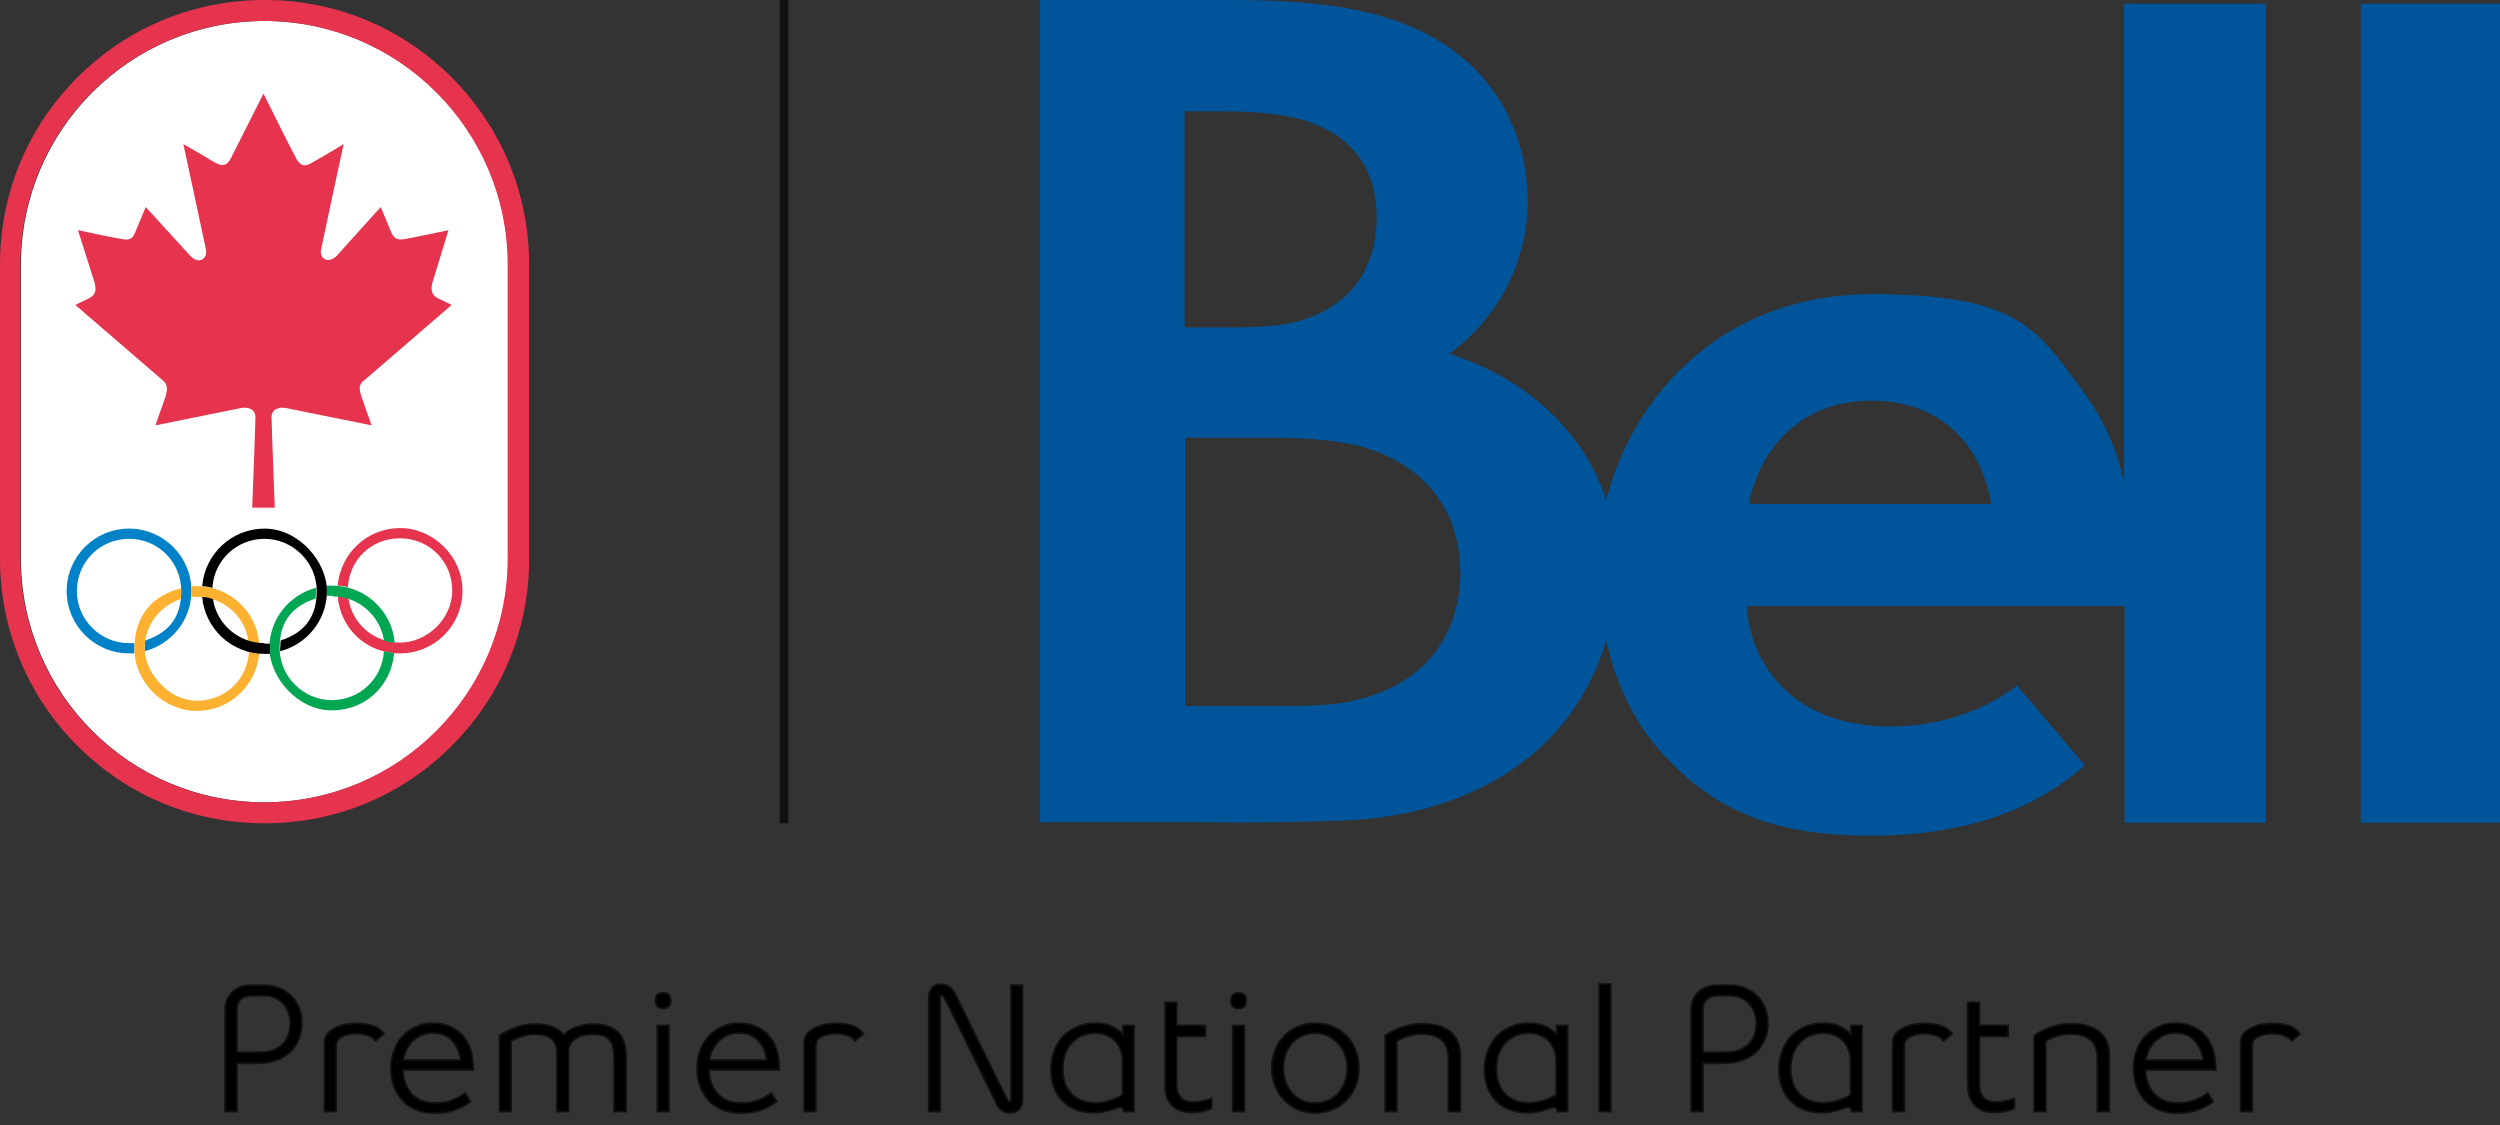
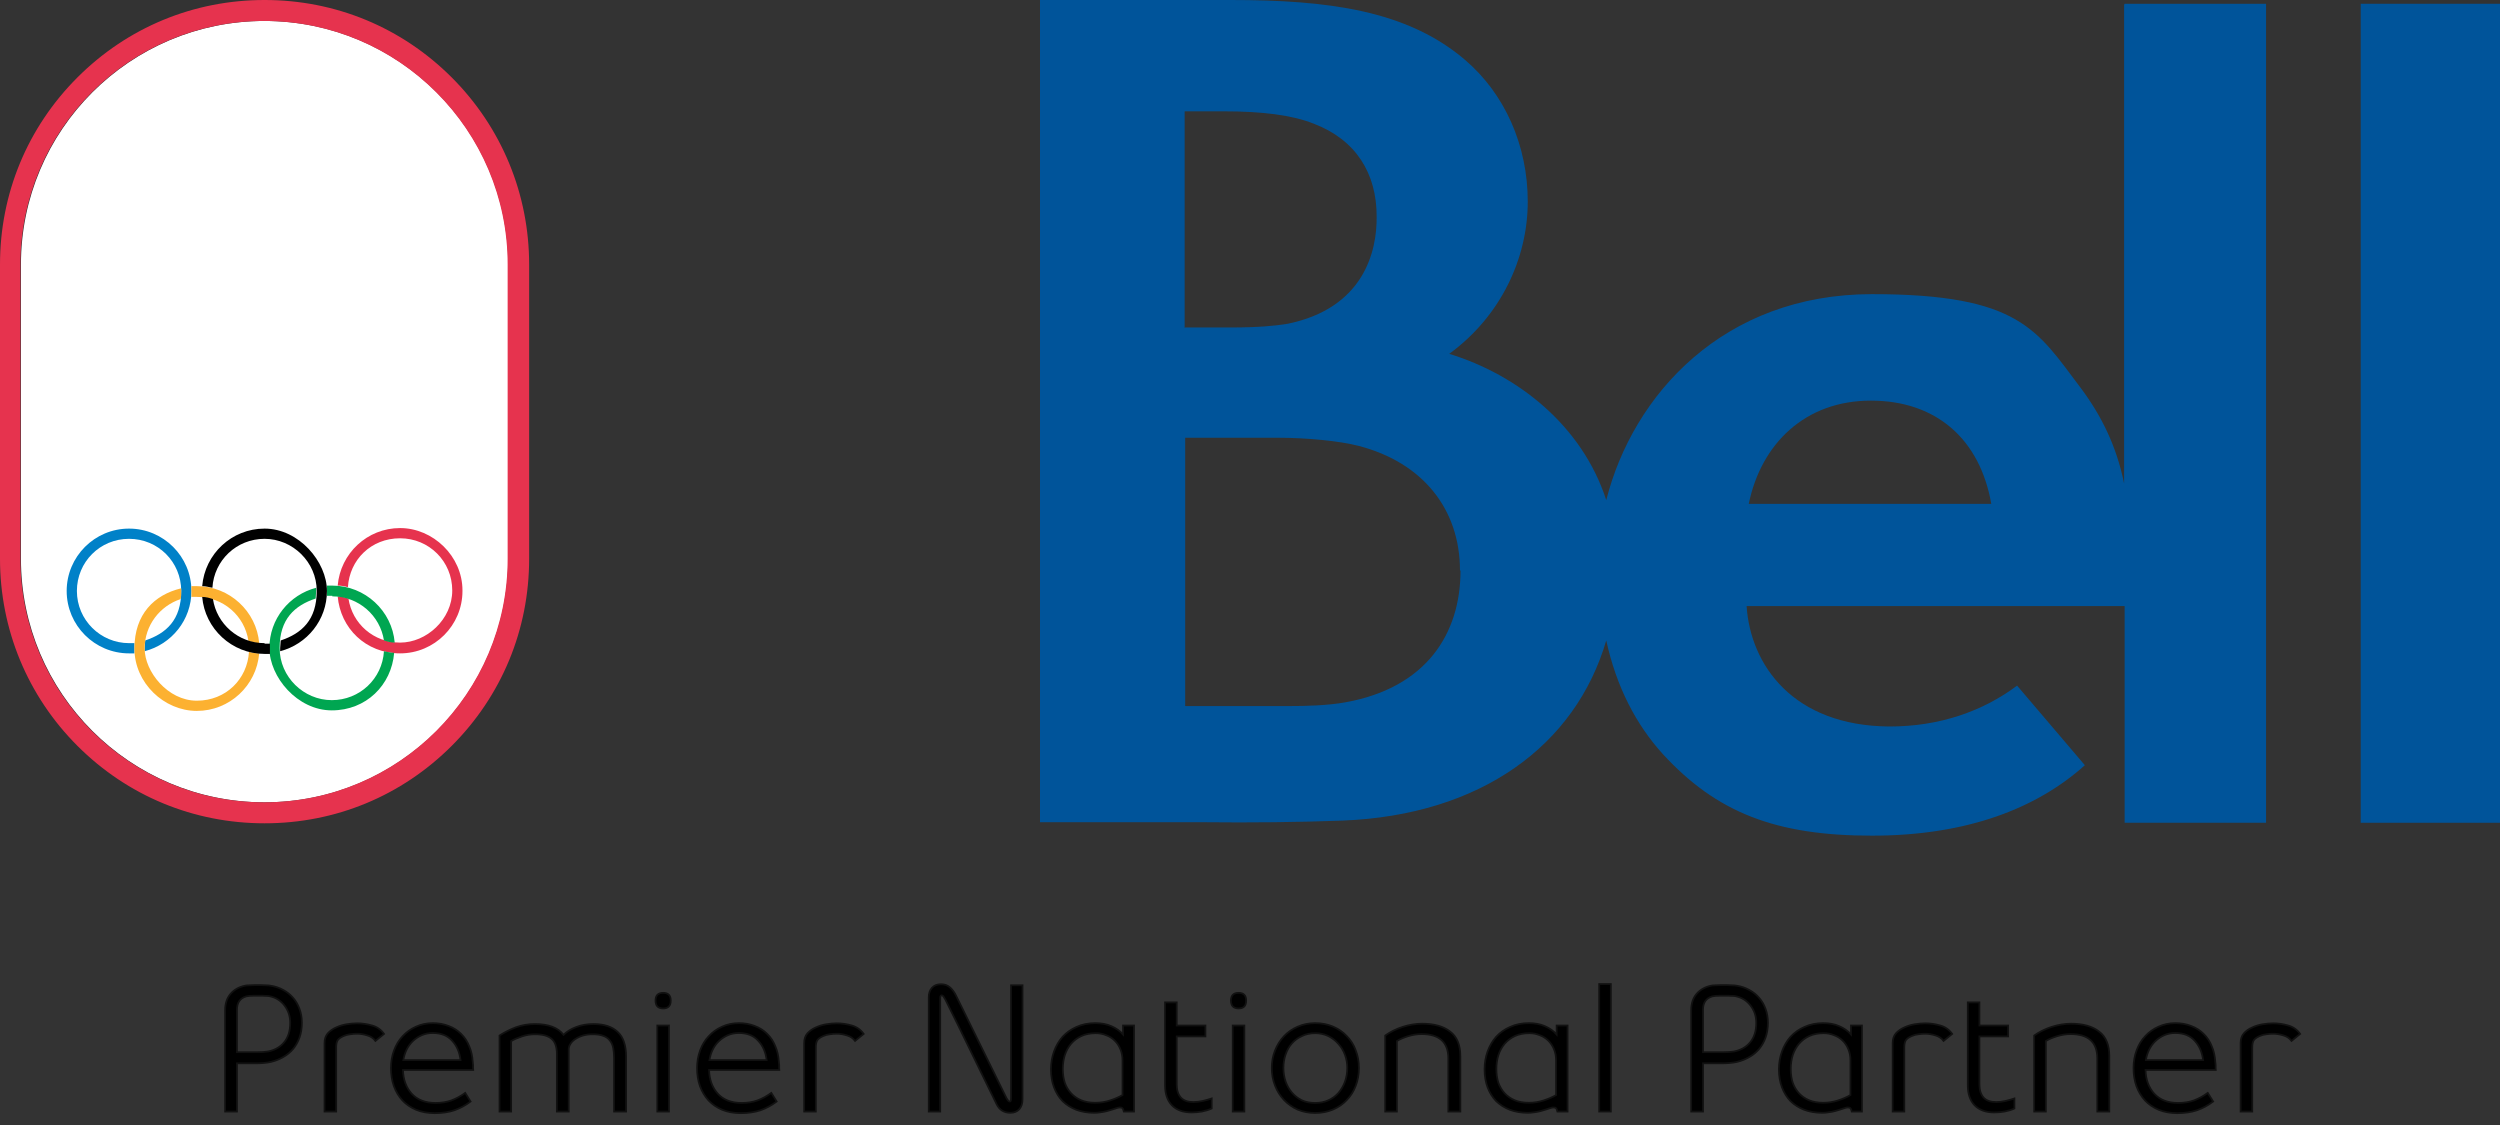
<svg xmlns="http://www.w3.org/2000/svg" width="140" height="63" viewBox="0 0 140 63" fill="none">
  <rect x="0" y="0" width="140" height="63" fill="#333333" stroke="none" />
  <path d="M127.302 57.306C127.583 57.306 127.861 57.347 128.135 57.427C128.41 57.501 128.634 57.658 128.808 57.899L128.326 58.291C128.212 58.136 128.055 58.033 127.854 57.979C127.66 57.919 127.476 57.889 127.302 57.889C127.168 57.889 127.037 57.899 126.91 57.919C126.783 57.932 126.659 57.966 126.539 58.019C126.371 58.093 126.261 58.173 126.207 58.26C126.154 58.347 126.127 58.478 126.127 58.652V62.247H125.474V58.411C125.474 58.19 125.534 58.009 125.655 57.869C125.782 57.728 125.939 57.618 126.127 57.537C126.314 57.45 126.512 57.39 126.719 57.357C126.934 57.323 127.128 57.306 127.302 57.306Z" fill="black" stroke="#111111" stroke-width="0.1" />
  <path d="M120.15 59.917C120.163 60.459 120.327 60.905 120.642 61.253C120.957 61.594 121.402 61.765 121.977 61.765C122.299 61.765 122.593 61.718 122.861 61.624C123.129 61.524 123.387 61.383 123.634 61.203L123.936 61.685C123.654 61.899 123.35 62.063 123.022 62.177C122.7 62.284 122.336 62.337 121.927 62.337C121.539 62.337 121.191 62.274 120.883 62.147C120.582 62.019 120.327 61.845 120.12 61.624C119.912 61.397 119.752 61.129 119.638 60.821C119.531 60.513 119.477 60.178 119.477 59.817C119.477 59.462 119.534 59.131 119.648 58.823C119.762 58.515 119.922 58.25 120.13 58.029C120.337 57.802 120.585 57.624 120.873 57.497C121.161 57.363 121.475 57.296 121.817 57.296C122.145 57.296 122.443 57.35 122.71 57.457C122.978 57.557 123.209 57.705 123.403 57.899C123.597 58.086 123.748 58.314 123.855 58.582C123.969 58.843 124.036 59.134 124.056 59.455C124.063 59.529 124.069 59.596 124.076 59.656C124.076 59.716 124.076 59.77 124.076 59.817C124.083 59.864 124.086 59.897 124.086 59.917H120.15ZM121.817 57.849C121.596 57.849 121.392 57.889 121.204 57.969C121.017 58.05 120.849 58.16 120.702 58.3C120.562 58.434 120.444 58.595 120.351 58.782C120.264 58.963 120.203 59.157 120.17 59.365H123.373C123.32 58.923 123.162 58.562 122.901 58.28C122.647 57.993 122.285 57.849 121.817 57.849Z" fill="black" stroke="#111111" stroke-width="0.1" />
  <path d="M117.449 59.275C117.449 58.364 116.95 57.909 115.953 57.909C115.705 57.909 115.451 57.949 115.19 58.029C114.929 58.11 114.721 58.2 114.567 58.3V62.247H113.914V57.989C114.195 57.788 114.52 57.628 114.888 57.507C115.263 57.387 115.628 57.327 115.983 57.327C116.652 57.327 117.174 57.474 117.549 57.768C117.931 58.056 118.122 58.515 118.122 59.144V62.247H117.449V59.275Z" fill="black" stroke="#111111" stroke-width="0.1" />
  <path d="M110.196 60.781V56.132H110.849V57.427H112.456V58.039H110.849V60.741C110.849 61.049 110.926 61.29 111.08 61.464C111.234 61.631 111.468 61.715 111.783 61.715C111.957 61.715 112.131 61.695 112.305 61.654C112.486 61.614 112.653 61.567 112.807 61.514V62.076C112.646 62.15 112.462 62.207 112.255 62.247C112.054 62.28 111.863 62.297 111.682 62.297C111.207 62.297 110.839 62.163 110.578 61.895C110.323 61.628 110.196 61.256 110.196 60.781Z" fill="black" stroke="#111111" stroke-width="0.1" />
  <path d="M107.817 57.306C108.098 57.306 108.376 57.347 108.65 57.427C108.925 57.501 109.149 57.658 109.323 57.899L108.841 58.291C108.727 58.136 108.57 58.033 108.369 57.979C108.175 57.919 107.991 57.889 107.817 57.889C107.683 57.889 107.552 57.899 107.425 57.919C107.298 57.932 107.174 57.966 107.053 58.019C106.886 58.093 106.776 58.173 106.722 58.26C106.668 58.347 106.642 58.478 106.642 58.652V62.247H105.989V58.411C105.989 58.19 106.049 58.009 106.17 57.869C106.297 57.728 106.454 57.618 106.642 57.537C106.829 57.45 107.027 57.39 107.234 57.357C107.448 57.323 107.643 57.306 107.817 57.306Z" fill="black" stroke="#111111" stroke-width="0.1" />
  <path d="M103.626 59.395C103.626 59.154 103.586 58.94 103.505 58.752C103.425 58.558 103.318 58.398 103.184 58.27C103.05 58.136 102.889 58.036 102.702 57.969C102.521 57.895 102.33 57.859 102.13 57.859C101.822 57.859 101.55 57.912 101.316 58.019C101.089 58.127 100.898 58.27 100.744 58.451C100.59 58.632 100.473 58.846 100.392 59.094C100.319 59.335 100.282 59.593 100.282 59.867C100.282 60.142 100.319 60.396 100.392 60.63C100.473 60.858 100.59 61.055 100.744 61.223C100.898 61.39 101.085 61.521 101.306 61.614C101.534 61.708 101.798 61.755 102.099 61.755C102.387 61.755 102.665 61.711 102.933 61.624C103.201 61.537 103.432 61.437 103.626 61.323V59.395ZM104.268 57.427V62.247H103.696L103.686 62.207C103.666 62.1 103.622 62.039 103.555 62.026C103.489 62.013 103.422 62.016 103.355 62.036C103.248 62.069 103.144 62.103 103.043 62.136C102.943 62.163 102.839 62.193 102.732 62.227C102.625 62.254 102.514 62.274 102.401 62.287C102.294 62.307 102.173 62.317 102.039 62.317C101.671 62.317 101.336 62.26 101.035 62.147C100.74 62.033 100.486 61.872 100.272 61.664C100.064 61.45 99.904 61.193 99.79 60.891C99.676 60.59 99.619 60.255 99.619 59.887C99.619 59.532 99.676 59.198 99.79 58.883C99.904 58.568 100.064 58.294 100.272 58.059C100.486 57.825 100.747 57.641 101.055 57.507C101.363 57.367 101.711 57.296 102.099 57.296C102.448 57.296 102.749 57.353 103.003 57.467C103.264 57.581 103.482 57.735 103.656 57.929V57.427H104.268Z" fill="black" stroke="#111111" stroke-width="0.1" />
  <path d="M97.276 59.465C97.162 59.492 97.028 59.512 96.875 59.526C96.721 59.539 96.587 59.546 96.473 59.546H95.368V62.247H94.706V56.573C94.706 56.199 94.806 55.894 95.007 55.66C95.208 55.425 95.479 55.271 95.82 55.198C95.88 55.184 95.957 55.178 96.051 55.178C96.152 55.171 96.242 55.167 96.322 55.167H96.734C96.808 55.167 96.895 55.171 96.995 55.178C97.096 55.178 97.179 55.184 97.246 55.198C97.507 55.238 97.745 55.318 97.959 55.439C98.173 55.553 98.357 55.7 98.511 55.88C98.665 56.055 98.786 56.262 98.873 56.503C98.96 56.737 99.003 56.995 99.003 57.276C99.003 57.578 98.96 57.852 98.873 58.1C98.786 58.341 98.665 58.555 98.511 58.742C98.357 58.923 98.173 59.074 97.959 59.194C97.751 59.315 97.524 59.405 97.276 59.465ZM97.206 55.79C97.152 55.777 97.082 55.77 96.995 55.77C96.915 55.763 96.841 55.76 96.774 55.76H96.312C96.219 55.76 96.135 55.763 96.061 55.77C95.987 55.777 95.927 55.787 95.88 55.8C95.539 55.901 95.368 56.148 95.368 56.543V58.923H96.543C96.637 58.923 96.737 58.92 96.844 58.913C96.952 58.906 97.039 58.896 97.106 58.883C97.487 58.809 97.788 58.639 98.009 58.371C98.237 58.096 98.351 57.735 98.351 57.286C98.351 56.918 98.247 56.597 98.039 56.322C97.832 56.041 97.554 55.864 97.206 55.79Z" fill="black" stroke="#111111" stroke-width="0.1" />
  <path d="M89.555 55.107H90.207V62.247H89.555V55.107Z" fill="black" stroke="#111111" stroke-width="0.1" />
  <path d="M87.141 59.395C87.141 59.154 87.101 58.94 87.021 58.752C86.941 58.558 86.833 58.398 86.7 58.27C86.566 58.136 86.405 58.036 86.218 57.969C86.037 57.895 85.846 57.859 85.645 57.859C85.337 57.859 85.066 57.912 84.832 58.019C84.604 58.127 84.413 58.27 84.259 58.451C84.106 58.632 83.988 58.846 83.908 59.094C83.834 59.335 83.797 59.593 83.797 59.867C83.797 60.142 83.834 60.396 83.908 60.63C83.988 60.858 84.106 61.055 84.259 61.223C84.413 61.39 84.601 61.521 84.822 61.614C85.049 61.708 85.314 61.755 85.615 61.755C85.903 61.755 86.181 61.711 86.448 61.624C86.716 61.537 86.947 61.437 87.141 61.323V59.395ZM87.784 57.427V62.247H87.212L87.202 62.207C87.182 62.1 87.138 62.039 87.071 62.026C87.004 62.013 86.937 62.016 86.87 62.036C86.763 62.069 86.659 62.103 86.559 62.136C86.459 62.163 86.355 62.193 86.248 62.227C86.141 62.254 86.03 62.274 85.916 62.287C85.809 62.307 85.689 62.317 85.555 62.317C85.187 62.317 84.852 62.26 84.551 62.147C84.256 62.033 84.002 61.872 83.787 61.664C83.58 61.45 83.419 61.193 83.305 60.891C83.192 60.59 83.135 60.255 83.135 59.887C83.135 59.532 83.192 59.198 83.305 58.883C83.419 58.568 83.58 58.294 83.787 58.059C84.002 57.825 84.263 57.641 84.571 57.507C84.879 57.367 85.227 57.296 85.615 57.296C85.963 57.296 86.264 57.353 86.519 57.467C86.78 57.581 86.998 57.735 87.171 57.929V57.427H87.784Z" fill="black" stroke="#111111" stroke-width="0.1" />
  <path d="M81.107 59.275C81.107 58.364 80.608 57.909 79.611 57.909C79.363 57.909 79.109 57.949 78.848 58.029C78.587 58.11 78.379 58.2 78.225 58.3V62.247H77.572V57.989C77.853 57.788 78.178 57.628 78.546 57.507C78.921 57.387 79.286 57.327 79.641 57.327C80.31 57.327 80.832 57.474 81.207 57.768C81.589 58.056 81.78 58.515 81.78 59.144V62.247H81.107V59.275Z" fill="black" stroke="#111111" stroke-width="0.1" />
  <path d="M73.649 57.296C74.011 57.296 74.342 57.36 74.643 57.487C74.945 57.614 75.202 57.792 75.416 58.019C75.637 58.24 75.805 58.505 75.918 58.813C76.039 59.121 76.099 59.452 76.099 59.807C76.099 60.168 76.039 60.503 75.918 60.811C75.805 61.112 75.637 61.377 75.416 61.604C75.202 61.832 74.945 62.009 74.643 62.136C74.342 62.264 74.011 62.327 73.649 62.327C73.294 62.327 72.966 62.264 72.665 62.136C72.37 62.003 72.116 61.822 71.902 61.594C71.688 61.367 71.52 61.099 71.4 60.791C71.279 60.483 71.219 60.155 71.219 59.807C71.219 59.459 71.279 59.134 71.4 58.833C71.52 58.525 71.688 58.257 71.902 58.029C72.116 57.802 72.37 57.624 72.665 57.497C72.966 57.363 73.294 57.296 73.649 57.296ZM73.649 61.765C73.924 61.765 74.171 61.715 74.392 61.614C74.613 61.514 74.8 61.377 74.954 61.203C75.109 61.022 75.229 60.814 75.316 60.58C75.403 60.339 75.447 60.078 75.447 59.797C75.447 59.542 75.403 59.298 75.316 59.064C75.229 58.829 75.105 58.625 74.945 58.451C74.79 58.27 74.603 58.127 74.382 58.019C74.161 57.912 73.917 57.859 73.649 57.859C73.375 57.859 73.127 57.912 72.906 58.019C72.685 58.12 72.498 58.257 72.344 58.431C72.19 58.605 72.073 58.813 71.992 59.054C71.912 59.288 71.872 59.536 71.872 59.797C71.872 60.065 71.912 60.319 71.992 60.56C72.073 60.794 72.19 61.002 72.344 61.182C72.498 61.363 72.682 61.507 72.896 61.614C73.117 61.715 73.368 61.765 73.649 61.765Z" fill="black" stroke="#111111" stroke-width="0.1" />
  <path d="M69.032 57.427H69.685V62.247H69.032V57.427ZM69.785 56.031C69.785 56.326 69.645 56.473 69.364 56.473C69.076 56.473 68.932 56.326 68.932 56.031C68.932 55.743 69.076 55.599 69.364 55.599C69.645 55.599 69.785 55.743 69.785 56.031Z" fill="black" stroke="#111111" stroke-width="0.1" />
  <path d="M65.244 60.781V56.132H65.897V57.427H67.504V58.039H65.897V60.741C65.897 61.049 65.974 61.29 66.128 61.464C66.282 61.631 66.516 61.715 66.831 61.715C67.005 61.715 67.179 61.695 67.353 61.654C67.534 61.614 67.701 61.567 67.855 61.514V62.076C67.694 62.15 67.51 62.207 67.303 62.247C67.102 62.28 66.911 62.297 66.73 62.297C66.255 62.297 65.887 62.163 65.626 61.895C65.371 61.628 65.244 61.256 65.244 60.781Z" fill="black" stroke="#111111" stroke-width="0.1" />
  <path d="M62.861 59.395C62.861 59.154 62.821 58.94 62.74 58.752C62.66 58.558 62.553 58.398 62.419 58.27C62.285 58.136 62.124 58.036 61.937 57.969C61.756 57.895 61.566 57.859 61.365 57.859C61.057 57.859 60.786 57.912 60.551 58.019C60.324 58.127 60.133 58.27 59.979 58.451C59.825 58.632 59.708 58.846 59.627 59.094C59.554 59.335 59.517 59.593 59.517 59.867C59.517 60.142 59.554 60.396 59.627 60.63C59.708 60.858 59.825 61.055 59.979 61.223C60.133 61.39 60.32 61.521 60.541 61.614C60.769 61.708 61.033 61.755 61.334 61.755C61.622 61.755 61.9 61.711 62.168 61.624C62.436 61.537 62.667 61.437 62.861 61.323V59.395ZM63.504 57.427V62.247H62.931L62.921 62.207C62.901 62.1 62.858 62.039 62.791 62.026C62.724 62.013 62.657 62.016 62.59 62.036C62.483 62.069 62.379 62.103 62.279 62.136C62.178 62.163 62.074 62.193 61.967 62.227C61.86 62.254 61.75 62.274 61.636 62.287C61.529 62.307 61.408 62.317 61.274 62.317C60.906 62.317 60.571 62.26 60.27 62.147C59.976 62.033 59.721 61.872 59.507 61.664C59.299 61.45 59.139 61.193 59.025 60.891C58.911 60.59 58.854 60.255 58.854 59.887C58.854 59.532 58.911 59.198 59.025 58.883C59.139 58.568 59.299 58.294 59.507 58.059C59.721 57.825 59.982 57.641 60.29 57.507C60.598 57.367 60.946 57.296 61.334 57.296C61.683 57.296 61.984 57.353 62.238 57.467C62.499 57.581 62.717 57.735 62.891 57.929V57.427H63.504Z" fill="black" stroke="#111111" stroke-width="0.1" />
  <path d="M56.578 62.317C56.23 62.317 55.975 62.16 55.815 61.845C55.333 60.868 54.858 59.894 54.389 58.923C53.92 57.952 53.442 56.978 52.953 56.001C52.899 55.901 52.859 55.834 52.833 55.8C52.806 55.76 52.772 55.74 52.732 55.74C52.678 55.74 52.652 55.79 52.652 55.891V62.247H52.009V55.85C52.009 55.636 52.066 55.462 52.18 55.328C52.3 55.188 52.471 55.117 52.692 55.117C52.906 55.117 53.08 55.181 53.214 55.308C53.348 55.429 53.462 55.589 53.555 55.79L56.367 61.504C56.387 61.544 56.414 61.584 56.447 61.624C56.481 61.664 56.511 61.685 56.538 61.685C56.571 61.685 56.591 61.675 56.598 61.654C56.611 61.628 56.618 61.574 56.618 61.494V55.178H57.261V61.564C57.261 61.792 57.201 61.976 57.08 62.116C56.96 62.25 56.792 62.317 56.578 62.317Z" fill="black" stroke="#111111" stroke-width="0.1" />
  <path d="M46.861 57.306C47.142 57.306 47.419 57.347 47.694 57.427C47.968 57.501 48.193 57.658 48.367 57.899L47.885 58.291C47.771 58.136 47.614 58.033 47.413 57.979C47.219 57.919 47.035 57.889 46.861 57.889C46.727 57.889 46.596 57.899 46.469 57.919C46.342 57.932 46.218 57.966 46.097 58.019C45.93 58.093 45.82 58.173 45.766 58.26C45.712 58.347 45.686 58.478 45.686 58.652V62.247H45.033V58.411C45.033 58.19 45.093 58.009 45.214 57.869C45.341 57.728 45.498 57.618 45.686 57.537C45.873 57.45 46.071 57.39 46.278 57.357C46.492 57.323 46.687 57.306 46.861 57.306Z" fill="black" stroke="#111111" stroke-width="0.1" />
  <path d="M39.709 59.917C39.722 60.459 39.886 60.905 40.201 61.253C40.515 61.594 40.961 61.765 41.536 61.765C41.858 61.765 42.152 61.718 42.42 61.624C42.688 61.524 42.945 61.383 43.193 61.203L43.494 61.685C43.213 61.899 42.909 62.063 42.581 62.177C42.259 62.284 41.894 62.337 41.486 62.337C41.098 62.337 40.75 62.274 40.442 62.147C40.141 62.019 39.886 61.845 39.679 61.624C39.471 61.397 39.31 61.129 39.197 60.821C39.089 60.513 39.036 60.178 39.036 59.817C39.036 59.462 39.093 59.131 39.207 58.823C39.32 58.515 39.481 58.25 39.689 58.029C39.896 57.802 40.144 57.624 40.432 57.497C40.719 57.363 41.034 57.296 41.376 57.296C41.704 57.296 42.002 57.35 42.269 57.457C42.537 57.557 42.768 57.705 42.962 57.899C43.156 58.086 43.307 58.314 43.414 58.582C43.528 58.843 43.595 59.134 43.615 59.455C43.622 59.529 43.628 59.596 43.635 59.656C43.635 59.716 43.635 59.77 43.635 59.817C43.642 59.864 43.645 59.897 43.645 59.917H39.709ZM41.376 57.849C41.155 57.849 40.95 57.889 40.763 57.969C40.576 58.05 40.408 58.16 40.261 58.3C40.12 58.434 40.003 58.595 39.91 58.782C39.822 58.963 39.762 59.157 39.729 59.365H42.932C42.879 58.923 42.721 58.562 42.46 58.28C42.206 57.993 41.844 57.849 41.376 57.849Z" fill="black" stroke="#111111" stroke-width="0.1" />
  <path d="M36.809 57.427H37.462V62.247H36.809V57.427ZM37.562 56.031C37.562 56.326 37.422 56.473 37.14 56.473C36.852 56.473 36.709 56.326 36.709 56.031C36.709 55.743 36.852 55.599 37.14 55.599C37.422 55.599 37.562 55.743 37.562 56.031Z" fill="black" stroke="#111111" stroke-width="0.1" />
  <path d="M34.388 59.255C34.388 59.04 34.372 58.849 34.338 58.682C34.305 58.515 34.241 58.374 34.147 58.26C34.06 58.147 33.94 58.063 33.786 58.009C33.632 57.949 33.431 57.919 33.183 57.919C32.996 57.919 32.819 57.942 32.651 57.989C32.49 58.036 32.35 58.1 32.229 58.18C32.109 58.254 32.015 58.344 31.948 58.451C31.881 58.552 31.848 58.659 31.848 58.773V62.247H31.185V59.023C31.185 58.629 31.088 58.347 30.894 58.18C30.706 58.006 30.392 57.919 29.95 57.919C29.709 57.919 29.468 57.959 29.227 58.039C28.986 58.12 28.785 58.207 28.624 58.3V62.247H27.972V57.989C28.266 57.802 28.574 57.648 28.895 57.527C29.224 57.407 29.578 57.347 29.96 57.347C30.716 57.347 31.249 57.547 31.557 57.949C31.744 57.768 31.978 57.624 32.26 57.517C32.547 57.404 32.872 57.347 33.233 57.347C33.829 57.347 34.281 57.494 34.589 57.788C34.904 58.076 35.061 58.538 35.061 59.174V62.247H34.388V59.255Z" fill="black" stroke="#111111" stroke-width="0.1" />
  <path d="M22.567 59.917C22.581 60.459 22.744 60.905 23.059 61.253C23.374 61.594 23.819 61.765 24.395 61.765C24.716 61.765 25.011 61.718 25.278 61.624C25.546 61.524 25.804 61.383 26.052 61.203L26.353 61.685C26.072 61.899 25.767 62.063 25.439 62.177C25.118 62.284 24.753 62.337 24.345 62.337C23.956 62.337 23.608 62.274 23.3 62.147C22.999 62.019 22.744 61.845 22.537 61.624C22.329 61.397 22.169 61.129 22.055 60.821C21.948 60.513 21.894 60.178 21.894 59.817C21.894 59.462 21.951 59.131 22.065 58.823C22.179 58.515 22.34 58.25 22.547 58.029C22.755 57.802 23.002 57.624 23.29 57.497C23.578 57.363 23.893 57.296 24.234 57.296C24.562 57.296 24.86 57.35 25.128 57.457C25.395 57.557 25.626 57.705 25.821 57.899C26.015 58.086 26.165 58.314 26.273 58.582C26.386 58.843 26.453 59.134 26.473 59.455C26.48 59.529 26.487 59.596 26.493 59.656C26.493 59.716 26.493 59.77 26.493 59.817C26.5 59.864 26.503 59.897 26.503 59.917H22.567ZM24.234 57.849C24.013 57.849 23.809 57.889 23.622 57.969C23.434 58.05 23.267 58.16 23.119 58.3C22.979 58.434 22.862 58.595 22.768 58.782C22.681 58.963 22.621 59.157 22.587 59.365H25.791C25.737 58.923 25.58 58.562 25.319 58.28C25.064 57.993 24.703 57.849 24.234 57.849Z" fill="black" stroke="#111111" stroke-width="0.1" />
  <path d="M20.001 57.306C20.282 57.306 20.56 57.347 20.834 57.427C21.109 57.501 21.333 57.658 21.507 57.899L21.025 58.291C20.911 58.136 20.754 58.033 20.553 57.979C20.359 57.919 20.175 57.889 20.001 57.889C19.867 57.889 19.736 57.899 19.609 57.919C19.482 57.932 19.358 57.966 19.238 58.019C19.07 58.093 18.96 58.173 18.906 58.26C18.853 58.347 18.826 58.478 18.826 58.652V62.247H18.173V58.411C18.173 58.19 18.234 58.009 18.354 57.869C18.481 57.728 18.639 57.618 18.826 57.537C19.014 57.45 19.211 57.39 19.419 57.357C19.633 57.323 19.827 57.306 20.001 57.306Z" fill="black" stroke="#111111" stroke-width="0.1" />
  <path d="M15.178 59.465C15.064 59.492 14.93 59.512 14.776 59.526C14.622 59.539 14.488 59.546 14.374 59.546H13.27V62.247H12.607V56.573C12.607 56.199 12.708 55.894 12.908 55.66C13.109 55.425 13.38 55.271 13.722 55.198C13.782 55.184 13.859 55.178 13.953 55.178C14.053 55.171 14.144 55.167 14.224 55.167H14.636C14.709 55.167 14.796 55.171 14.897 55.178C14.997 55.178 15.081 55.184 15.148 55.198C15.409 55.238 15.646 55.318 15.861 55.439C16.075 55.553 16.259 55.7 16.413 55.88C16.567 56.055 16.687 56.262 16.774 56.503C16.861 56.737 16.905 56.995 16.905 57.276C16.905 57.578 16.861 57.852 16.774 58.1C16.687 58.341 16.567 58.555 16.413 58.742C16.259 58.923 16.075 59.074 15.861 59.194C15.653 59.315 15.425 59.405 15.178 59.465ZM15.108 55.79C15.054 55.777 14.984 55.77 14.897 55.77C14.816 55.763 14.743 55.76 14.676 55.76H14.214C14.12 55.76 14.036 55.763 13.963 55.77C13.889 55.777 13.829 55.787 13.782 55.8C13.441 55.901 13.27 56.148 13.27 56.543V58.923H14.445C14.539 58.923 14.639 58.92 14.746 58.913C14.853 58.906 14.94 58.896 15.007 58.883C15.389 58.809 15.69 58.639 15.911 58.371C16.139 58.096 16.252 57.735 16.252 57.286C16.252 56.918 16.148 56.597 15.941 56.322C15.733 56.041 15.456 55.864 15.108 55.79Z" fill="black" stroke="#111111" stroke-width="0.1" />
  <path d="M118.98 0.211H126.9V46.074H118.98V33.938H97.81C98.021 37.221 100.4 40.654 105.82 40.684C108.591 40.684 111.03 39.841 112.957 38.395L116.752 42.852C114.102 45.231 110.217 46.797 104.827 46.797C99.436 46.797 96.124 45.502 93.112 42.22C91.637 40.594 90.522 38.486 89.95 35.866C88.234 41.738 82.934 45.653 75.164 45.954C72.725 46.044 70.075 46.074 67.395 46.044C64.353 46.044 61.252 46.044 58.24 46.044V-3.05176e-05H68.901C74.351 -3.05176e-05 78.778 0.572 82.03 3.343C84.259 5.24 85.554 8.131 85.554 11.293C85.554 14.455 84.048 17.707 81.157 19.815C84.981 20.989 88.595 23.82 89.95 28.006C91.456 22.073 96.545 16.472 104.827 16.472C113.108 16.472 114.072 18.49 116.511 21.712C117.685 23.278 118.528 24.995 118.95 27.073V0.271L118.98 0.211ZM66.371 18.339H68.961C70.406 18.339 71.43 18.249 72.123 18.129C76.339 17.255 77.122 14.123 77.092 12.106C77.092 9.727 75.947 7.83 73.568 6.926C72.364 6.444 70.677 6.234 68.539 6.234H66.341V18.369L66.371 18.339ZM81.759 31.951C81.759 28.518 79.681 25.898 76.068 24.965C75.014 24.694 73.177 24.513 71.551 24.513H66.371V39.54H72.153C73.147 39.54 74.351 39.51 75.345 39.329C79.862 38.516 81.789 35.504 81.789 31.951M111.512 28.217C110.88 24.603 108.44 22.435 104.766 22.435C101.092 22.435 98.623 24.844 97.93 28.217H111.512Z" fill="#00549A" />
  <path d="M140 0.211H132.2V46.074H140V0.211Z" fill="#00549A" />
-   <path d="M44.147 -3.05176e-05H43.665V46.105H44.147V-3.05176e-05Z" fill="#111111" />
  <path d="M14.816 1.174C7.287 1.174 1.174 7.288 1.174 14.816V31.288C1.174 38.817 7.287 44.93 14.816 44.93C22.345 44.93 28.458 38.817 28.458 31.288V14.816C28.458 7.288 22.345 1.174 14.816 1.174Z" fill="white" />
  <path d="M25.296 4.336C22.495 1.536 18.791 0 14.816 0C10.841 0 7.137 1.536 4.336 4.336C1.536 7.137 0 10.841 0 14.816V31.288C0 35.233 1.536 38.968 4.336 41.768C7.137 44.569 10.841 46.105 14.816 46.105C18.791 46.105 22.495 44.569 25.296 41.768C28.096 38.968 29.632 35.264 29.632 31.288V14.816C29.632 10.871 28.096 7.137 25.296 4.336ZM28.428 31.288C28.428 38.817 22.314 44.93 14.786 44.93C7.257 44.93 1.144 38.817 1.144 31.288V14.816C1.144 7.288 7.257 1.174 14.786 1.174C22.314 1.174 28.428 7.288 28.428 14.816V31.288Z" fill="#E6334E" />
-   <path d="M15.388 28.428C15.388 28.428 15.207 23.82 15.207 23.368C15.207 22.917 15.599 22.766 16.051 22.857C16.502 22.947 20.809 23.82 20.809 23.82C20.809 23.82 20.477 22.887 20.236 22.194C19.996 21.501 20.297 21.381 20.477 21.23L25.296 17.075L24.543 16.713C24.091 16.502 24.151 16.111 24.212 15.84L25.115 12.889C25.115 12.889 23.037 13.341 22.555 13.401C22.194 13.461 22.043 13.28 21.923 13.039L21.321 11.594L18.821 14.364C18.339 14.786 17.888 14.455 17.978 13.973C18.068 13.521 19.243 8.071 19.243 8.071C19.243 8.071 17.948 8.853 17.496 9.094C17.075 9.365 16.834 9.305 16.593 8.884C16.352 8.462 14.816 5.36 14.756 5.24C14.695 5.36 13.13 8.462 12.919 8.884C12.678 9.305 12.467 9.335 12.015 9.094C11.594 8.823 10.269 8.071 10.269 8.071C10.269 8.071 11.443 13.521 11.534 13.973C11.624 14.485 11.172 14.816 10.69 14.364L8.161 11.594L7.558 13.039C7.438 13.31 7.318 13.461 6.926 13.401C6.444 13.341 4.366 12.889 4.366 12.889L5.3 15.84C5.36 16.111 5.45 16.472 4.969 16.713L4.216 17.075L9.034 21.23C9.185 21.381 9.486 21.501 9.275 22.194C9.034 22.887 8.703 23.82 8.703 23.82C8.703 23.82 13.009 22.947 13.461 22.857C13.912 22.766 14.304 22.917 14.304 23.368C14.304 23.82 14.123 28.428 14.123 28.428H15.298H15.388Z" fill="#E6334E" />
  <path d="M10.72 33.095C10.72 31.168 9.154 29.602 7.227 29.602C5.3 29.602 3.734 31.168 3.734 33.095C3.734 35.023 5.3 36.589 7.227 36.589C9.154 36.589 7.438 36.589 7.528 36.589C7.528 36.498 7.528 36.408 7.528 36.318C7.528 36.227 7.528 36.107 7.528 36.016C7.438 36.016 7.317 36.016 7.227 36.016C5.631 36.016 4.306 34.721 4.306 33.095C4.306 31.469 5.601 30.174 7.227 30.174C8.853 30.174 10.148 31.469 10.148 33.095C10.148 34.721 9.305 35.474 8.131 35.866C8.131 36.016 8.1 36.167 8.1 36.287C8.1 36.408 8.1 36.408 8.1 36.468C9.606 36.077 10.72 34.721 10.72 33.095Z" fill="#0081C8" />
  <path d="M25.898 33.095C25.898 35.023 24.332 36.589 22.405 36.589C20.477 36.589 19.062 35.173 18.911 33.396C19.122 33.396 19.333 33.457 19.514 33.517C19.724 34.932 20.929 35.986 22.405 35.986C23.88 35.986 25.326 34.691 25.326 33.065C25.326 31.439 24.031 30.144 22.405 30.144C20.778 30.144 19.574 31.349 19.483 32.884C19.303 32.824 19.092 32.794 18.911 32.794C19.062 30.987 20.568 29.572 22.405 29.572C24.242 29.572 25.898 31.138 25.898 33.065" fill="#E6334E" />
  <path d="M18.61 33.396C20.086 33.396 21.29 34.48 21.501 35.866C21.682 35.926 21.893 35.986 22.104 35.986C21.953 34.209 20.447 32.794 18.61 32.794C16.773 32.794 18.399 32.794 18.309 32.794C18.309 32.885 18.309 32.975 18.309 33.065C18.309 33.156 18.309 33.276 18.309 33.366C18.399 33.366 18.52 33.366 18.61 33.366M21.501 36.468C21.411 38.004 20.146 39.208 18.58 39.208C17.014 39.208 15.659 37.913 15.659 36.287C15.659 34.661 16.502 33.908 17.677 33.517C17.677 33.366 17.707 33.216 17.707 33.095C17.707 32.975 17.707 32.975 17.707 32.915C16.201 33.306 15.087 34.661 15.087 36.287C15.087 37.913 16.653 39.781 18.58 39.781C20.507 39.781 21.923 38.365 22.073 36.558C21.863 36.558 21.682 36.498 21.501 36.468Z" fill="#00A651" />
  <path d="M10.72 33.396C10.72 33.306 10.72 33.186 10.72 33.095C10.72 33.005 10.72 32.915 10.72 32.824C10.811 32.824 10.931 32.824 11.021 32.824C12.858 32.824 14.364 34.24 14.515 36.016C14.304 36.016 14.093 35.956 13.912 35.896C13.702 34.48 12.497 33.426 11.021 33.426C9.546 33.426 10.811 33.426 10.72 33.426M14.515 36.589C14.364 38.395 12.858 39.811 11.021 39.811C9.185 39.811 7.528 38.245 7.528 36.318C7.528 34.39 8.643 33.306 10.148 32.945C10.148 33.005 10.148 33.065 10.148 33.125C10.148 33.276 10.148 33.426 10.118 33.547C8.944 33.938 8.1 35.023 8.1 36.318C8.1 37.612 9.395 39.239 11.021 39.239C12.648 39.239 13.852 38.034 13.943 36.498C14.123 36.558 14.334 36.589 14.515 36.589Z" fill="#FCB131" />
  <path d="M14.816 29.602C12.979 29.602 11.473 31.017 11.323 32.824C11.534 32.824 11.714 32.885 11.895 32.915C11.985 31.379 13.25 30.174 14.816 30.174C16.382 30.174 17.737 31.469 17.737 33.095C17.737 34.721 16.894 35.474 15.719 35.866C15.719 36.016 15.689 36.167 15.689 36.287C15.689 36.408 15.689 36.408 15.689 36.468C17.195 36.077 18.309 34.721 18.309 33.095C18.309 31.469 16.743 29.602 14.816 29.602ZM14.816 36.016C13.34 36.016 12.136 34.932 11.925 33.547C11.744 33.487 11.534 33.426 11.323 33.426C11.473 35.203 12.979 36.619 14.816 36.619C16.653 36.619 15.027 36.619 15.117 36.619C15.117 36.528 15.117 36.438 15.117 36.348C15.117 36.257 15.117 36.137 15.117 36.046C15.027 36.046 14.906 36.046 14.816 36.046" fill="black" />
</svg>